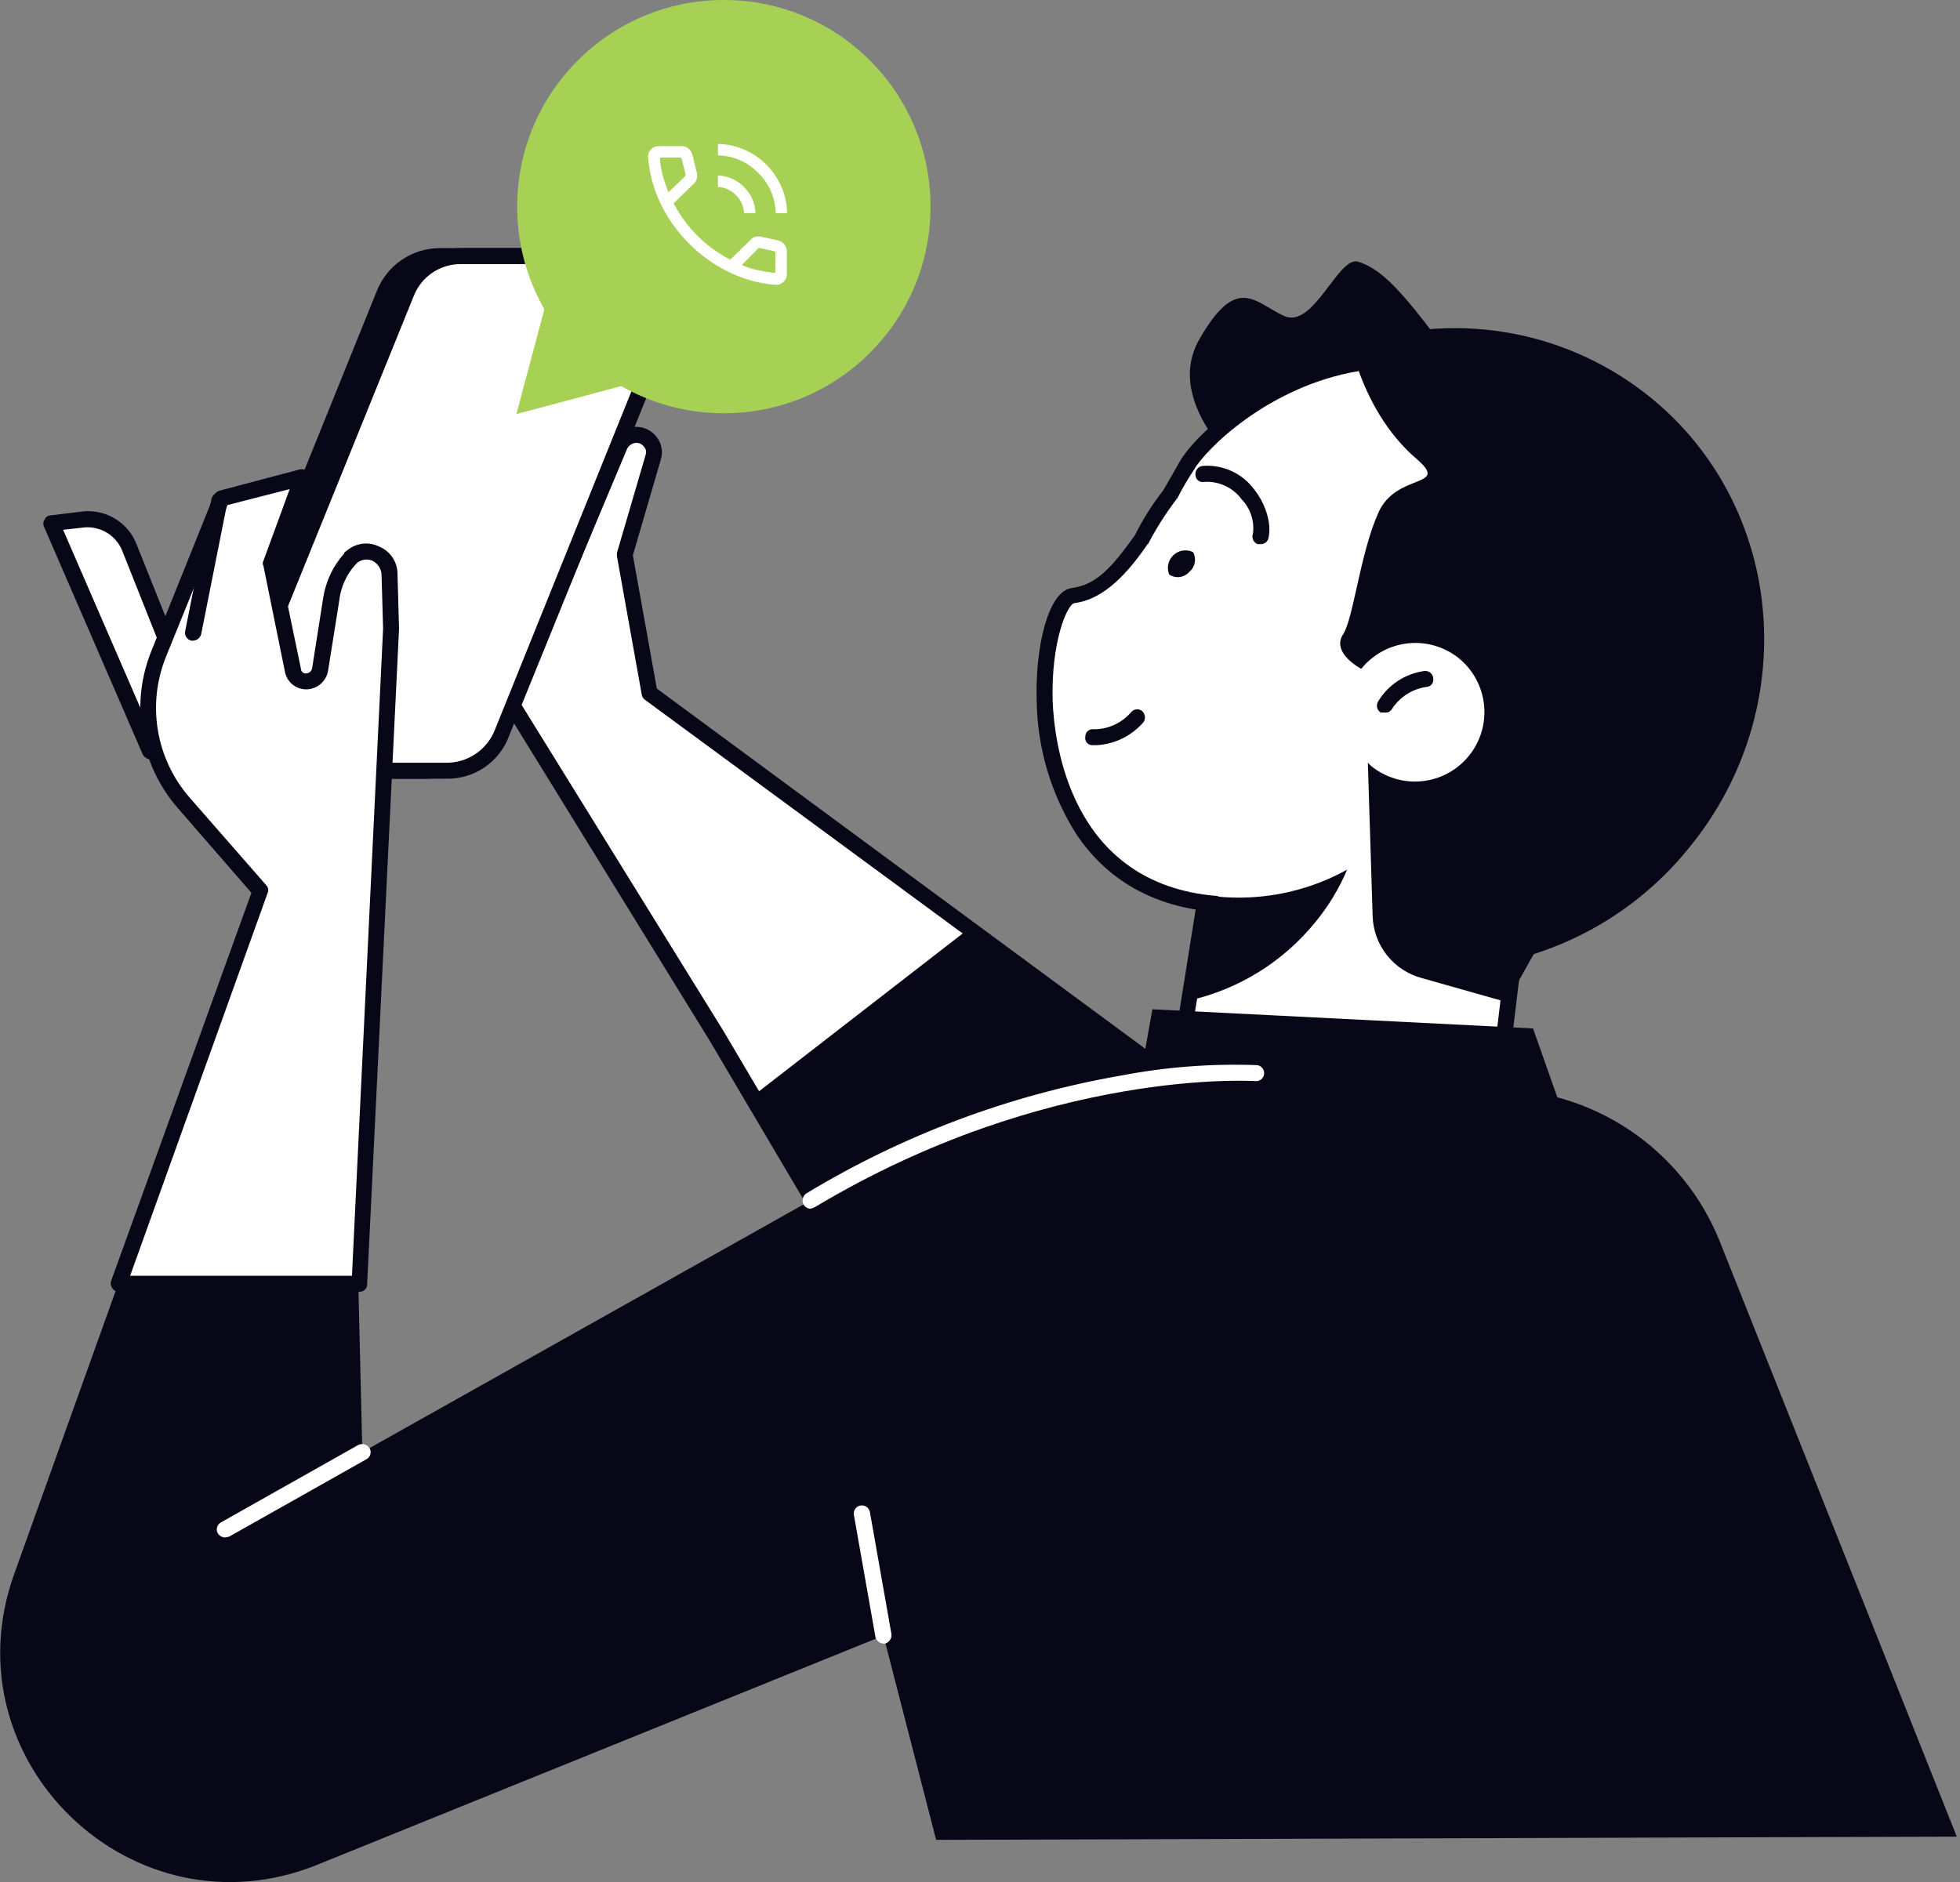
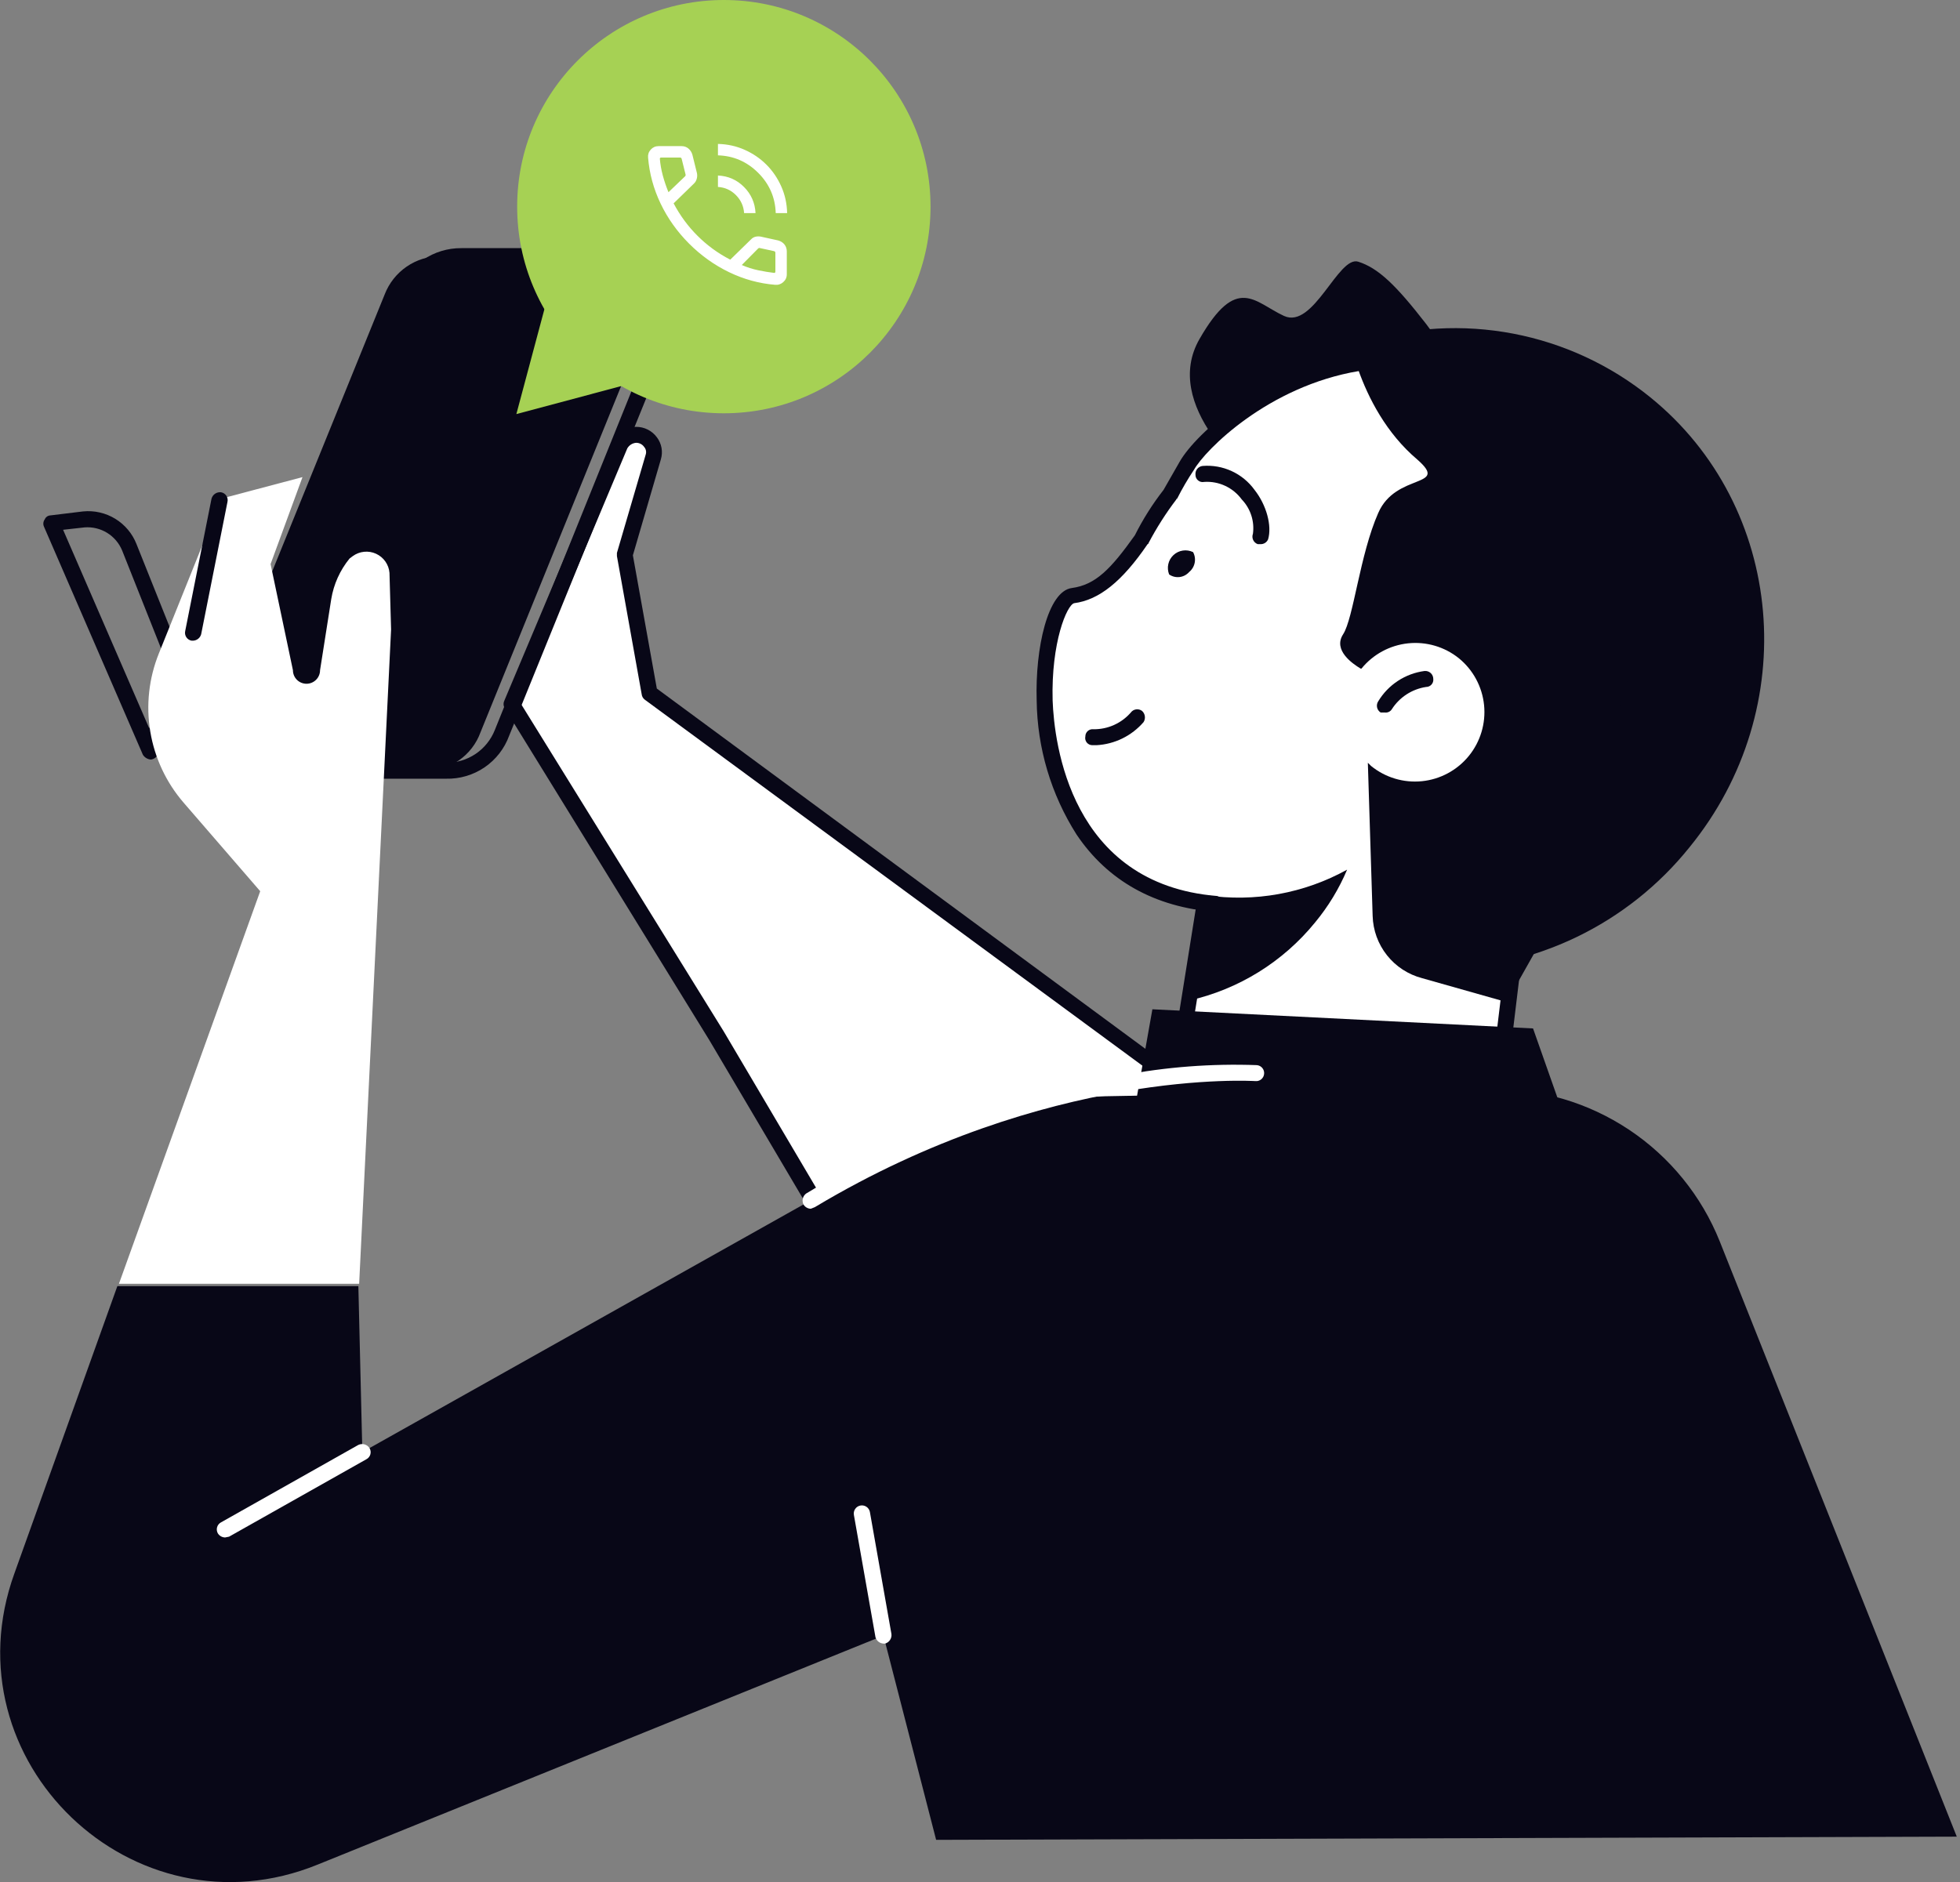
<svg xmlns="http://www.w3.org/2000/svg" width="177" height="170" viewBox="0 0 177 170" fill="none">
  <rect x="0" y="0" width="177" height="170" fill="#808080" stroke="none" />
  <path d="M64.72 93.614L46.199 63.562L56 40.213C56.124 39.934 56.327 39.698 56.582 39.532C56.838 39.366 57.136 39.277 57.441 39.276C57.691 39.266 57.94 39.316 58.167 39.421C58.394 39.526 58.593 39.684 58.748 39.881C58.903 40.078 59.009 40.308 59.057 40.554C59.105 40.799 59.095 41.053 59.026 41.294L56.432 50.158L58.666 62.625L111.058 101.252L80.358 120.134L64.72 93.614Z" fill="white" />
  <path d="M80.358 120.854H80.214C80.122 120.85 80.034 120.821 79.958 120.77C79.882 120.719 79.821 120.649 79.781 120.566L64.071 93.974L45.55 63.922C45.499 63.822 45.473 63.711 45.473 63.598C45.473 63.485 45.499 63.374 45.55 63.274L55.351 39.996C55.512 39.572 55.798 39.208 56.171 38.95C56.545 38.693 56.988 38.555 57.441 38.555C57.805 38.552 58.165 38.636 58.49 38.799C58.816 38.961 59.099 39.199 59.315 39.492C59.532 39.775 59.677 40.106 59.74 40.457C59.803 40.808 59.78 41.169 59.675 41.51L57.153 50.158L59.315 62.193L111.49 100.676C111.585 100.739 111.661 100.825 111.711 100.926C111.762 101.027 111.785 101.14 111.779 101.252C111.776 101.382 111.742 101.508 111.679 101.621C111.616 101.735 111.527 101.831 111.418 101.901L80.79 120.71L80.358 120.854ZM46.992 63.49L65.368 93.181L80.646 119.053L109.761 101.108L58.234 63.202C58.153 63.142 58.086 63.067 58.036 62.98C57.987 62.893 57.956 62.797 57.946 62.697L55.712 50.23V49.942L58.306 41.078C58.349 40.956 58.358 40.824 58.333 40.697C58.307 40.571 58.248 40.453 58.162 40.357C58.08 40.243 57.971 40.15 57.846 40.088C57.72 40.025 57.581 39.994 57.441 39.996C57.278 40.01 57.12 40.063 56.982 40.151C56.844 40.239 56.73 40.359 56.648 40.501L46.992 63.49Z" fill="#080717" />
-   <path d="M111.058 101.253L87.493 83.885L67.963 99.019L80.358 120.134L111.058 101.253Z" fill="#080717" />
  <path d="M132.678 119.773L105.365 102.622L110.193 72.931L137.794 77.327L132.678 119.773Z" fill="white" />
  <path d="M132.678 120.494L132.317 120.35L105.004 103.27C104.893 103.19 104.806 103.08 104.755 102.952C104.704 102.824 104.69 102.685 104.716 102.55L109.472 72.787C109.488 72.698 109.522 72.615 109.571 72.54C109.621 72.466 109.685 72.402 109.761 72.354C109.835 72.28 109.927 72.227 110.029 72.202C110.131 72.177 110.237 72.179 110.337 72.21L137.938 76.678C138.299 76.678 138.515 77.038 138.515 77.471L133.398 119.845C133.398 120.134 133.182 120.278 132.966 120.422L132.678 120.494ZM106.157 102.261L132.101 118.548L137.002 77.975L110.77 73.723L106.157 102.261Z" fill="#080717" />
  <path d="M133.831 38.627C133.831 38.627 118.697 47.131 115.526 45.113C112.355 43.095 104.932 36.537 108.319 30.628C111.707 24.719 113.292 27.313 115.958 28.538C118.625 29.763 120.859 23.061 122.661 23.638C124.462 24.214 126.048 25.727 128.786 29.259C131.525 32.79 133.831 38.627 133.831 38.627Z" fill="#080717" />
  <path d="M129.002 86.911C136.018 86.022 142.42 82.459 146.875 76.966C151.343 71.537 153.506 64.573 152.9 57.568C152.293 50.562 148.966 44.073 143.632 39.492C125.543 24.07 109.328 38.267 107.166 42.087L105.653 44.681C104.672 45.947 103.803 47.298 103.059 48.717C101.113 51.527 99.167 53.473 96.861 53.761C93.402 54.338 90.519 80.065 109.833 81.651L129.002 86.911Z" fill="white" />
  <path d="M129.002 87.632C128.83 87.632 128.665 87.564 128.544 87.442C128.422 87.32 128.354 87.156 128.354 86.984C128.332 86.803 128.38 86.621 128.486 86.474C128.593 86.327 128.752 86.226 128.93 86.191C135.748 85.33 141.969 81.871 146.298 76.534C155.378 65.292 154.009 49.293 143.127 39.997C136.641 34.447 129.795 32.285 122.733 33.511C114.517 34.88 108.824 40.645 107.815 42.447C107.257 43.279 106.752 44.146 106.302 45.041C106.282 45.041 106.264 45.049 106.251 45.062C106.237 45.076 106.23 45.094 106.23 45.113C105.281 46.362 104.437 47.688 103.707 49.077C103.707 49.096 103.7 49.114 103.686 49.128C103.673 49.141 103.654 49.149 103.635 49.149C101.329 52.536 99.239 54.194 97.005 54.482C96.356 54.626 94.915 58.013 95.059 63.274C95.204 67.093 96.645 79.849 109.905 80.93C110.083 80.976 110.243 81.077 110.359 81.22C110.476 81.363 110.544 81.539 110.553 81.723C110.544 81.817 110.517 81.91 110.472 81.994C110.427 82.078 110.366 82.152 110.292 82.212C110.219 82.273 110.134 82.318 110.042 82.345C109.951 82.372 109.855 82.381 109.761 82.371C104.284 81.939 100.032 79.561 97.221 75.381C94.917 71.759 93.669 67.566 93.618 63.274C93.474 58.517 94.627 53.401 96.789 53.113C98.951 52.824 100.32 51.383 102.482 48.356C103.209 46.905 104.078 45.529 105.076 44.248L106.518 41.726C108.031 39.06 114.301 33.511 122.516 32.069C130.732 30.628 137.218 33.078 144.064 38.916C149.59 43.59 153.041 50.262 153.662 57.473C154.283 64.684 152.024 71.848 147.379 77.399C142.864 83.051 136.323 86.722 129.146 87.632H129.002Z" fill="#080717" />
  <path d="M149.037 35.889C145.446 32.98 141.192 31.004 136.653 30.136C132.114 29.269 127.431 29.537 123.021 30.916C125.414 32.007 127.665 33.386 129.723 35.024C143.992 46.627 144.929 69.039 131.885 85.038C131.164 85.903 130.444 86.767 129.651 87.56C134.052 87.549 138.394 86.554 142.36 84.646C146.325 82.738 149.813 79.966 152.568 76.534C162.801 63.995 161.216 45.762 149.037 35.889Z" fill="#080717" />
  <path d="M124.462 46.338C126.048 42.663 130.948 44.104 127.993 41.51C122.372 36.754 121.508 28.754 121.508 28.754C137.794 27.457 149.541 53.545 149.541 53.545L139.884 83.74L136.065 90.515L128.426 88.353C127.173 88.025 126.06 87.301 125.255 86.287C124.449 85.273 123.994 84.026 123.958 82.731L123.525 68.895L123.814 69.183C125.104 70.234 126.759 70.73 128.414 70.561C130.07 70.392 131.59 69.572 132.642 68.282C133.693 66.992 134.189 65.337 134.02 63.682C133.851 62.026 133.031 60.505 131.741 59.454C130.449 58.417 128.799 57.934 127.152 58.109C125.504 58.285 123.993 59.105 122.949 60.391H122.877C122.156 59.959 120.354 58.734 121.291 57.292C122.228 55.851 122.805 50.086 124.462 46.338Z" fill="#080717" />
  <path d="M99.023 67.309H98.663C98.564 67.312 98.466 67.292 98.376 67.251C98.286 67.21 98.207 67.148 98.144 67.072C98.082 66.995 98.038 66.906 98.015 66.809C97.992 66.713 97.992 66.613 98.014 66.517C98.013 66.425 98.032 66.335 98.069 66.251C98.106 66.167 98.161 66.092 98.229 66.031C98.297 65.969 98.377 65.923 98.464 65.895C98.552 65.867 98.644 65.858 98.735 65.868C99.376 65.878 100.011 65.748 100.596 65.486C101.181 65.225 101.702 64.839 102.122 64.355C102.236 64.202 102.407 64.101 102.596 64.074C102.786 64.047 102.978 64.096 103.131 64.211C103.27 64.335 103.36 64.504 103.386 64.689C103.413 64.873 103.373 65.061 103.275 65.22C102.743 65.836 102.092 66.339 101.362 66.698C100.631 67.057 99.836 67.265 99.023 67.309Z" fill="#080717" />
  <path d="M125.039 64.355H124.678C124.597 64.303 124.527 64.237 124.472 64.158C124.417 64.079 124.378 63.99 124.358 63.896C124.338 63.802 124.336 63.705 124.354 63.61C124.372 63.516 124.409 63.426 124.462 63.346C124.909 62.605 125.516 61.974 126.24 61.5C126.964 61.026 127.785 60.721 128.642 60.607C128.743 60.597 128.844 60.608 128.94 60.64C129.036 60.672 129.124 60.723 129.199 60.791C129.274 60.859 129.333 60.942 129.374 61.035C129.415 61.127 129.435 61.227 129.435 61.328C129.445 61.419 129.436 61.511 129.408 61.598C129.38 61.686 129.334 61.766 129.272 61.834C129.211 61.902 129.136 61.956 129.052 61.993C128.968 62.03 128.878 62.049 128.786 62.049C128.156 62.144 127.553 62.374 127.018 62.722C126.484 63.07 126.03 63.528 125.687 64.067C125.619 64.172 125.521 64.256 125.406 64.307C125.291 64.358 125.163 64.375 125.039 64.355Z" fill="#080717" />
  <path d="M113.796 49.149H113.58C113.49 49.117 113.406 49.067 113.335 49.002C113.264 48.937 113.207 48.859 113.167 48.772C113.126 48.684 113.104 48.59 113.101 48.494C113.097 48.398 113.114 48.302 113.148 48.212C113.224 47.653 113.173 47.084 112.998 46.547C112.823 46.011 112.53 45.52 112.139 45.113C111.753 44.586 111.24 44.164 110.648 43.887C110.056 43.61 109.404 43.486 108.752 43.528C108.656 43.55 108.555 43.549 108.459 43.527C108.363 43.504 108.273 43.46 108.197 43.397C108.12 43.335 108.059 43.256 108.018 43.166C107.977 43.076 107.957 42.978 107.959 42.879C107.949 42.784 107.958 42.689 107.985 42.597C108.013 42.506 108.058 42.421 108.118 42.347C108.178 42.274 108.253 42.213 108.337 42.168C108.421 42.123 108.513 42.095 108.608 42.086C109.508 42.014 110.413 42.175 111.233 42.554C112.054 42.932 112.763 43.516 113.292 44.248C114.373 45.618 114.877 47.491 114.517 48.716C114.457 48.855 114.356 48.971 114.226 49.049C114.097 49.126 113.947 49.161 113.796 49.149Z" fill="#080717" />
  <path d="M107.383 51.671C107.16 51.921 106.855 52.081 106.523 52.121C106.191 52.16 105.856 52.078 105.581 51.887C105.462 51.59 105.435 51.264 105.505 50.952C105.574 50.64 105.736 50.356 105.97 50.138C106.204 49.919 106.499 49.777 106.815 49.729C107.131 49.681 107.455 49.73 107.743 49.87C107.902 50.165 107.953 50.506 107.887 50.835C107.821 51.164 107.643 51.46 107.383 51.671Z" fill="#080717" />
  <path d="M108.896 80.858L107.383 90.371C111.863 89.361 115.873 86.873 118.769 83.308C119.957 81.872 120.928 80.269 121.652 78.552C117.769 80.702 113.286 81.513 108.896 80.858Z" fill="#080717" />
-   <path d="M16.003 60.175L11.679 49.437C11.348 48.638 10.772 47.963 10.034 47.51C9.297 47.057 8.435 46.849 7.572 46.915L4.617 47.275L13.625 67.886L16.003 60.175Z" fill="white" />
  <path d="M13.625 68.607C13.48 68.596 13.339 68.551 13.213 68.476C13.088 68.401 12.982 68.297 12.904 68.174L3.968 47.563C3.922 47.459 3.904 47.343 3.917 47.229C3.929 47.115 3.972 47.007 4.04 46.915C4.081 46.813 4.151 46.725 4.24 46.661C4.329 46.597 4.435 46.56 4.545 46.554L7.499 46.194C8.516 46.093 9.539 46.326 10.411 46.86C11.282 47.393 11.956 48.197 12.328 49.149L16.652 59.959C16.69 60.024 16.71 60.099 16.71 60.175C16.71 60.251 16.69 60.325 16.652 60.391L14.274 68.102C14.222 68.237 14.134 68.356 14.02 68.445C13.905 68.534 13.769 68.59 13.625 68.607ZM5.698 47.852L13.481 65.796L15.21 60.247L11.031 49.725C10.759 49.064 10.285 48.506 9.676 48.13C9.068 47.755 8.356 47.582 7.644 47.636L5.698 47.852Z" fill="#080717" />
  <path d="M176.71 165.895L155.306 112.134C153.658 108.016 150.798 104.495 147.105 102.037C143.412 99.579 139.059 98.3 134.623 98.37L99.816 99.018C92.934 99.225 86.206 101.104 80.214 104.495L32.722 131.16L32.362 116.17H10.598L1.302 142.114C-4.824 159.049 12.04 175.192 28.687 168.418L79.781 147.735L84.538 166.184L176.71 165.895Z" fill="#080717" />
  <path d="M38.416 69.615H25.3C24.422 69.616 23.557 69.402 22.78 68.993C22.003 68.585 21.338 67.993 20.841 67.269C20.345 66.545 20.032 65.711 19.929 64.839C19.827 63.967 19.939 63.084 20.255 62.265L34.74 26.592C35.133 25.574 35.826 24.698 36.726 24.08C37.627 23.463 38.693 23.133 39.785 23.133H52.829C53.707 23.133 54.571 23.346 55.348 23.755C56.125 24.164 56.791 24.756 57.287 25.48C57.784 26.203 58.097 27.037 58.199 27.909C58.301 28.781 58.19 29.665 57.873 30.484L43.388 66.156C43.017 67.175 42.34 68.054 41.45 68.673C40.56 69.293 39.5 69.622 38.416 69.615Z" fill="#080717" />
-   <path d="M38.416 70.336H25.3C24.303 70.335 23.322 70.09 22.442 69.623C21.561 69.157 20.808 68.482 20.247 67.659C19.686 66.835 19.335 65.887 19.223 64.897C19.111 63.907 19.243 62.904 19.607 61.977L34.02 26.304C34.473 25.147 35.267 24.155 36.296 23.46C37.326 22.765 38.543 22.4 39.785 22.412H52.829C53.825 22.414 54.806 22.659 55.687 23.125C56.567 23.592 57.32 24.266 57.881 25.09C58.442 25.913 58.794 26.861 58.905 27.852C59.017 28.842 58.885 29.844 58.522 30.772L44.109 66.445C43.669 67.596 42.888 68.585 41.871 69.28C40.853 69.976 39.648 70.344 38.416 70.336ZM39.785 23.854C38.84 23.845 37.914 24.123 37.129 24.65C36.345 25.177 35.738 25.93 35.389 26.808L20.976 62.553C20.684 63.257 20.578 64.024 20.666 64.781C20.754 65.537 21.034 66.259 21.48 66.877C21.899 67.504 22.468 68.017 23.135 68.369C23.801 68.722 24.546 68.902 25.3 68.895H38.416C39.351 68.899 40.265 68.618 41.038 68.091C41.81 67.563 42.404 66.813 42.74 65.94L57.153 30.195C57.419 29.491 57.512 28.733 57.423 27.985C57.334 27.237 57.066 26.521 56.642 25.899C56.218 25.276 55.65 24.766 54.986 24.41C54.322 24.054 53.582 23.863 52.829 23.854H39.785Z" fill="#080717" />
-   <path d="M40.289 69.615H27.245C26.368 69.616 25.503 69.402 24.726 68.993C23.949 68.585 23.284 67.993 22.787 67.269C22.29 66.545 21.977 65.711 21.875 64.839C21.773 63.967 21.885 63.084 22.201 62.265L36.614 26.592C37.015 25.579 37.71 24.709 38.608 24.093C39.507 23.477 40.569 23.142 41.659 23.133H54.703C55.58 23.133 56.445 23.346 57.222 23.755C57.999 24.164 58.664 24.756 59.161 25.48C59.658 26.203 59.971 27.037 60.073 27.909C60.175 28.781 60.063 29.665 59.747 30.484L45.334 66.156C44.941 67.175 44.249 68.051 43.348 68.668C42.448 69.286 41.381 69.616 40.289 69.615Z" fill="white" />
  <path d="M40.289 70.336H27.245C26.249 70.335 25.268 70.09 24.388 69.623C23.507 69.157 22.754 68.482 22.193 67.659C21.632 66.835 21.281 65.887 21.169 64.897C21.057 63.907 21.189 62.904 21.552 61.977L35.965 26.304C36.406 25.153 37.186 24.164 38.204 23.468C39.221 22.773 40.426 22.405 41.659 22.413H54.703C55.708 22.409 56.699 22.649 57.59 23.114C58.481 23.578 59.246 24.253 59.819 25.079C60.367 25.91 60.711 26.859 60.823 27.848C60.936 28.837 60.814 29.839 60.468 30.772L45.983 66.445C45.56 67.608 44.784 68.609 43.763 69.307C42.741 70.005 41.526 70.365 40.289 70.336ZM41.659 23.854C40.721 23.84 39.802 24.116 39.028 24.645C38.254 25.174 37.662 25.93 37.335 26.808L22.849 62.553C22.589 63.263 22.499 64.024 22.587 64.775C22.674 65.526 22.937 66.246 23.354 66.877C23.789 67.505 24.371 68.018 25.049 68.369C25.727 68.721 26.482 68.901 27.245 68.895H40.289C41.235 68.903 42.16 68.626 42.945 68.099C43.73 67.571 44.336 66.819 44.685 65.94L59.099 30.196C59.367 29.485 59.459 28.721 59.367 27.967C59.274 27.213 59 26.494 58.567 25.869C58.135 25.245 57.557 24.736 56.884 24.385C56.21 24.034 55.462 23.851 54.703 23.854H41.659Z" fill="#080717" />
  <path d="M31.858 50.23L31.569 50.446C30.704 51.504 30.132 52.772 29.912 54.121L28.903 60.535C28.903 60.86 28.774 61.172 28.544 61.401C28.314 61.631 28.003 61.76 27.678 61.76C27.353 61.76 27.041 61.631 26.811 61.401C26.582 61.172 26.453 60.86 26.453 60.535L24.435 50.95L27.317 43.095L19.967 45.041L14.346 59.022C13.444 61.257 13.176 63.697 13.57 66.074C13.964 68.451 15.005 70.674 16.58 72.498L23.498 80.498L10.742 115.954H32.434L35.317 56.86L35.173 51.743C35.142 51.373 35.013 51.019 34.799 50.715C34.586 50.412 34.295 50.171 33.958 50.017C33.62 49.862 33.248 49.801 32.879 49.839C32.51 49.876 32.157 50.011 31.858 50.23Z" fill="white" />
-   <path d="M32.434 116.674H10.742C10.629 116.681 10.517 116.658 10.416 116.607C10.315 116.556 10.228 116.48 10.166 116.386C10.091 116.298 10.04 116.192 10.014 116.08C9.989 115.967 9.992 115.849 10.022 115.738L22.705 80.642L16.003 72.93C14.347 71.007 13.255 68.663 12.848 66.157C12.441 63.652 12.735 61.083 13.697 58.734L19.318 44.753C19.366 44.648 19.436 44.556 19.523 44.481C19.61 44.407 19.712 44.352 19.823 44.32L27.173 42.375C27.429 42.378 27.679 42.453 27.894 42.591C27.971 42.706 28.024 42.836 28.049 42.972C28.073 43.109 28.07 43.249 28.038 43.384L25.228 51.023L27.173 60.391C27.172 60.455 27.186 60.517 27.212 60.575C27.238 60.633 27.276 60.684 27.324 60.725C27.372 60.767 27.429 60.797 27.49 60.814C27.551 60.831 27.615 60.834 27.678 60.824C27.796 60.812 27.908 60.765 27.999 60.687C28.089 60.61 28.153 60.506 28.182 60.391L29.191 53.977C29.423 52.504 30.073 51.128 31.065 50.014C31.065 49.941 31.065 49.941 31.137 49.87L31.425 49.653C31.82 49.347 32.292 49.157 32.789 49.106C33.286 49.055 33.787 49.145 34.236 49.365C34.712 49.559 35.122 49.887 35.416 50.309C35.71 50.731 35.876 51.229 35.893 51.743L36.037 56.788L33.155 116.026C33.155 116.117 33.136 116.208 33.099 116.292C33.062 116.376 33.008 116.451 32.94 116.512C32.872 116.573 32.792 116.619 32.705 116.647C32.617 116.675 32.525 116.685 32.434 116.674ZM11.751 115.233H31.785L34.596 56.788L34.452 51.815C34.422 51.573 34.335 51.342 34.197 51.142C34.059 50.941 33.874 50.776 33.659 50.662C33.439 50.563 33.196 50.524 32.955 50.55C32.715 50.575 32.485 50.663 32.29 50.806L32.074 51.023C31.268 51.928 30.765 53.061 30.633 54.266L29.624 60.607C29.541 61.066 29.301 61.481 28.947 61.783C28.592 62.086 28.144 62.256 27.678 62.265C27.218 62.273 26.771 62.118 26.415 61.828C26.059 61.538 25.817 61.131 25.732 60.679L23.786 51.095C23.748 51.029 23.728 50.954 23.728 50.878C23.728 50.803 23.748 50.728 23.786 50.662L26.164 44.176L20.543 45.618L14.994 59.31C14.142 61.412 13.886 63.708 14.254 65.946C14.623 68.184 15.602 70.277 17.084 71.994L24.075 79.993C24.157 80.092 24.208 80.214 24.221 80.342C24.233 80.471 24.208 80.6 24.147 80.714L11.751 115.233Z" fill="#080717" />
  <path d="M17.445 57.869H17.3C17.205 57.852 17.114 57.816 17.033 57.762C16.951 57.709 16.882 57.64 16.828 57.559C16.774 57.478 16.737 57.388 16.719 57.292C16.701 57.197 16.703 57.099 16.724 57.004L19.102 45.041C19.153 44.857 19.268 44.697 19.427 44.591C19.586 44.486 19.777 44.441 19.967 44.465C20.062 44.482 20.154 44.518 20.235 44.571C20.316 44.624 20.385 44.694 20.439 44.774C20.493 44.855 20.53 44.946 20.548 45.041C20.566 45.137 20.564 45.235 20.543 45.329L18.165 57.292C18.12 57.452 18.027 57.593 17.897 57.696C17.768 57.8 17.61 57.86 17.445 57.869Z" fill="#080717" />
  <path d="M65.368 37.33C75.677 37.33 84.033 28.974 84.033 18.665C84.033 8.357 75.677 0 65.368 0C55.06 0 46.703 8.357 46.703 18.665C46.703 28.974 55.06 37.33 65.368 37.33Z" fill="#A6D154" />
  <path d="M46.631 37.402L49.154 27.962L51.676 18.521L58.594 25.439L65.512 32.358L56.072 34.88L46.631 37.402Z" fill="#A6D154" />
  <path d="M79.781 148.456C79.616 148.447 79.458 148.386 79.329 148.283C79.199 148.18 79.106 148.038 79.061 147.879L77.115 136.853C77.077 136.662 77.116 136.463 77.224 136.301C77.332 136.139 77.5 136.026 77.692 135.988C77.883 135.95 78.081 135.989 78.243 136.097C78.406 136.205 78.518 136.374 78.556 136.565L80.502 147.591C80.526 147.78 80.481 147.972 80.375 148.131C80.269 148.29 80.11 148.405 79.925 148.456H79.781Z" fill="white" />
  <path d="M20.327 138.871C20.198 138.868 20.071 138.834 19.958 138.771C19.845 138.708 19.749 138.619 19.678 138.51C19.628 138.426 19.596 138.332 19.583 138.235C19.57 138.137 19.578 138.038 19.605 137.944C19.632 137.849 19.678 137.761 19.74 137.685C19.802 137.609 19.88 137.547 19.967 137.502L32.362 130.511C32.536 130.428 32.735 130.411 32.921 130.464C33.107 130.518 33.267 130.637 33.371 130.799C33.421 130.884 33.454 130.978 33.467 131.075C33.479 131.173 33.472 131.272 33.445 131.366C33.418 131.461 33.372 131.549 33.309 131.625C33.247 131.701 33.17 131.763 33.083 131.808L20.687 138.799L20.327 138.871Z" fill="white" />
  <path d="M101.257 107.018L104.068 91.163L138.443 92.893L142.911 105.576L101.257 107.018Z" fill="#080717" />
  <path d="M73.223 109.18C73.094 109.177 72.967 109.143 72.854 109.08C72.741 109.017 72.645 108.928 72.575 108.819C72.484 108.653 72.457 108.46 72.496 108.275C72.536 108.09 72.641 107.925 72.791 107.811C81.534 102.515 91.188 98.898 101.257 97.145C105.292 96.371 109.402 96.057 113.508 96.208C113.603 96.217 113.695 96.245 113.779 96.289C113.863 96.334 113.938 96.395 113.998 96.469C114.058 96.543 114.103 96.628 114.131 96.719C114.158 96.81 114.167 96.906 114.157 97.001C114.148 97.096 114.12 97.188 114.075 97.272C114.03 97.356 113.969 97.43 113.896 97.49C113.822 97.551 113.737 97.596 113.646 97.623C113.555 97.65 113.459 97.659 113.364 97.649C113.22 97.649 94.627 96.424 73.584 109.036L73.223 109.18Z" fill="white" />
  <path d="M70.053 19.248C70.007 17.833 69.48 16.621 68.471 15.613C67.462 14.604 66.25 14.076 64.835 14.031V13C65.694 13.02 66.498 13.197 67.247 13.531C67.997 13.865 68.651 14.312 69.212 14.872C69.772 15.432 70.218 16.087 70.552 16.836C70.886 17.585 71.063 18.389 71.083 19.248H70.053ZM67.198 19.248C67.153 18.613 66.906 18.07 66.459 17.621C66.011 17.171 65.47 16.926 64.835 16.885V15.854C65.76 15.895 66.545 16.241 67.191 16.891C67.837 17.542 68.183 18.328 68.229 19.248H67.198ZM69.995 25.725C68.553 25.606 67.168 25.226 65.838 24.584C64.509 23.942 63.304 23.081 62.223 22C61.148 20.92 60.292 19.716 59.657 18.389C59.022 17.062 58.645 15.678 58.526 14.237C58.499 13.959 58.58 13.717 58.769 13.509C58.958 13.302 59.194 13.198 59.477 13.198H61.548C61.787 13.198 61.994 13.27 62.167 13.414C62.34 13.558 62.46 13.746 62.528 13.977L62.943 15.656C62.974 15.833 62.964 16.006 62.913 16.174C62.862 16.343 62.778 16.48 62.662 16.586L60.831 18.369C61.126 18.922 61.453 19.442 61.811 19.93C62.17 20.418 62.563 20.874 62.991 21.299C63.413 21.721 63.869 22.112 64.359 22.472C64.849 22.831 65.378 23.159 65.947 23.454L67.825 21.619C67.936 21.503 68.063 21.426 68.206 21.387C68.349 21.349 68.51 21.343 68.686 21.369L70.274 21.718C70.513 21.785 70.703 21.907 70.843 22.084C70.983 22.262 71.053 22.474 71.053 22.719V24.774C71.053 25.057 70.946 25.293 70.732 25.482C70.518 25.671 70.272 25.752 69.995 25.725ZM60.367 17.362L61.862 15.929C61.887 15.909 61.904 15.881 61.911 15.845C61.919 15.81 61.918 15.777 61.907 15.746L61.56 14.351C61.55 14.31 61.532 14.28 61.506 14.259C61.481 14.239 61.448 14.229 61.407 14.229H59.695C59.665 14.229 59.639 14.239 59.619 14.259C59.599 14.28 59.588 14.305 59.588 14.336C59.629 14.838 59.718 15.342 59.854 15.848C59.991 16.354 60.162 16.859 60.367 17.362ZM66.988 23.937C67.462 24.145 67.957 24.304 68.475 24.412C68.992 24.52 69.472 24.599 69.915 24.65C69.946 24.65 69.971 24.64 69.992 24.62C70.012 24.599 70.022 24.574 70.022 24.544V22.836C70.022 22.795 70.012 22.762 69.992 22.737C69.971 22.712 69.941 22.694 69.9 22.683L68.612 22.404C68.581 22.394 68.555 22.393 68.532 22.401C68.509 22.408 68.485 22.425 68.459 22.45L66.988 23.937Z" fill="white" />
</svg>